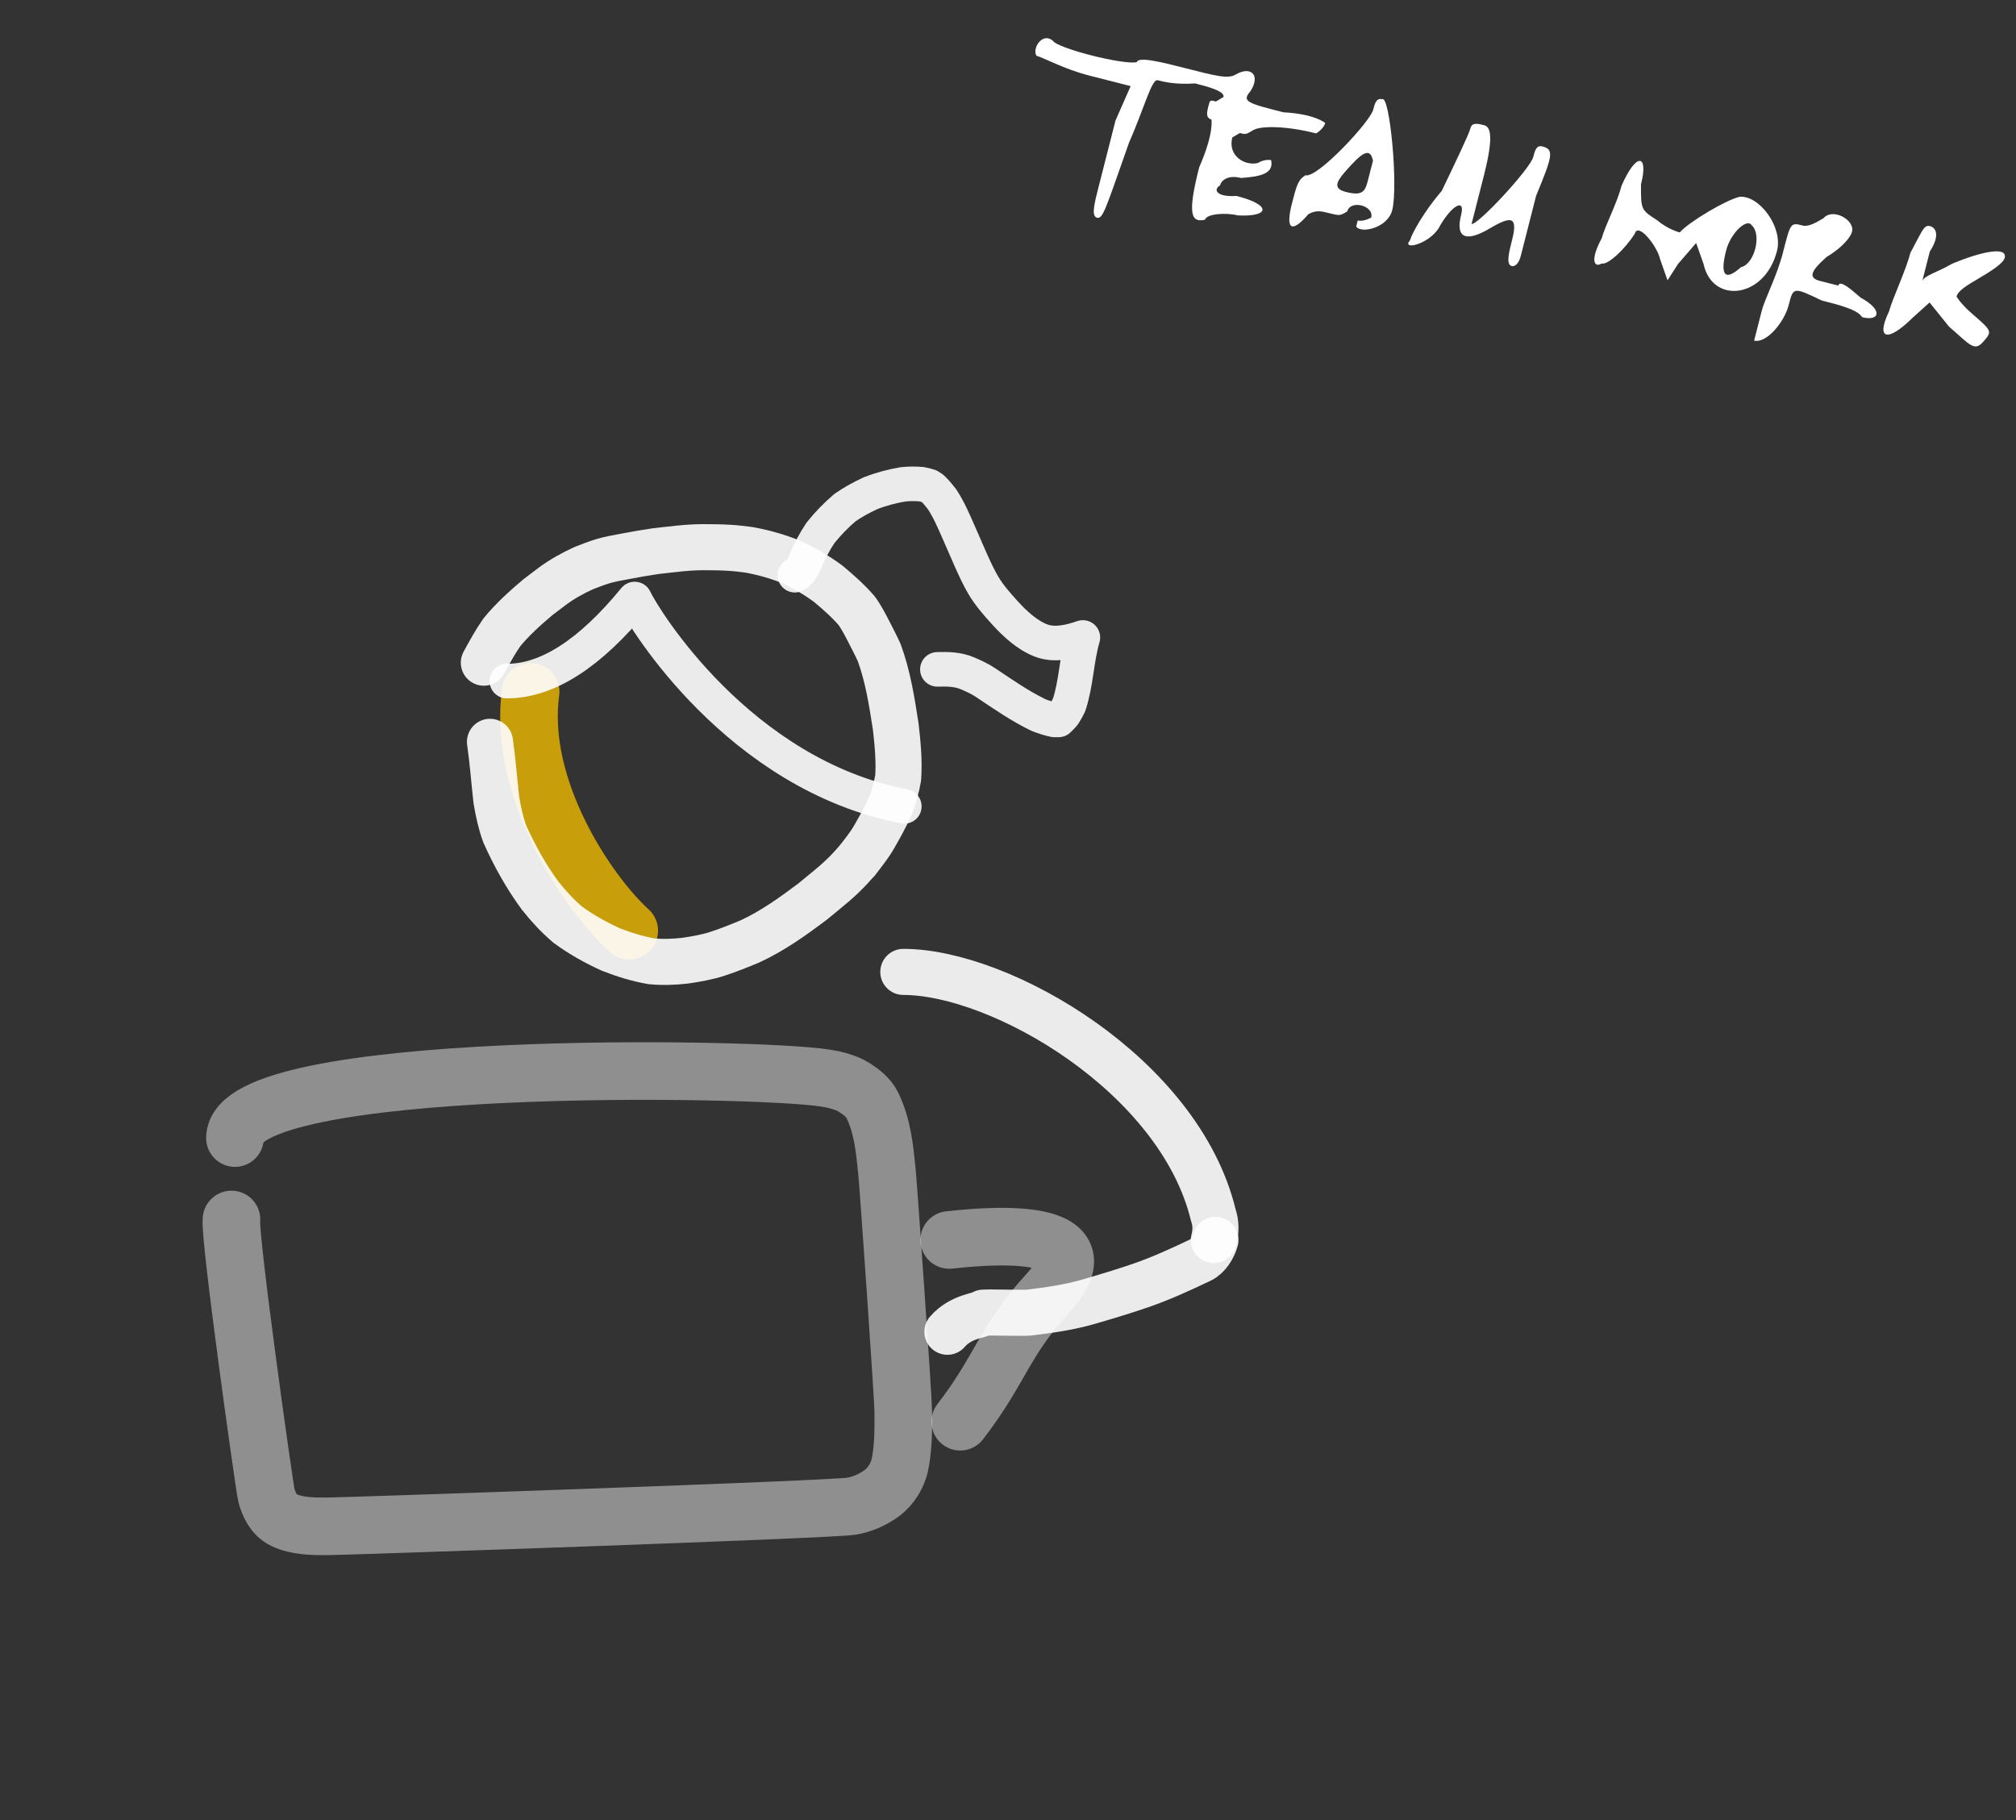
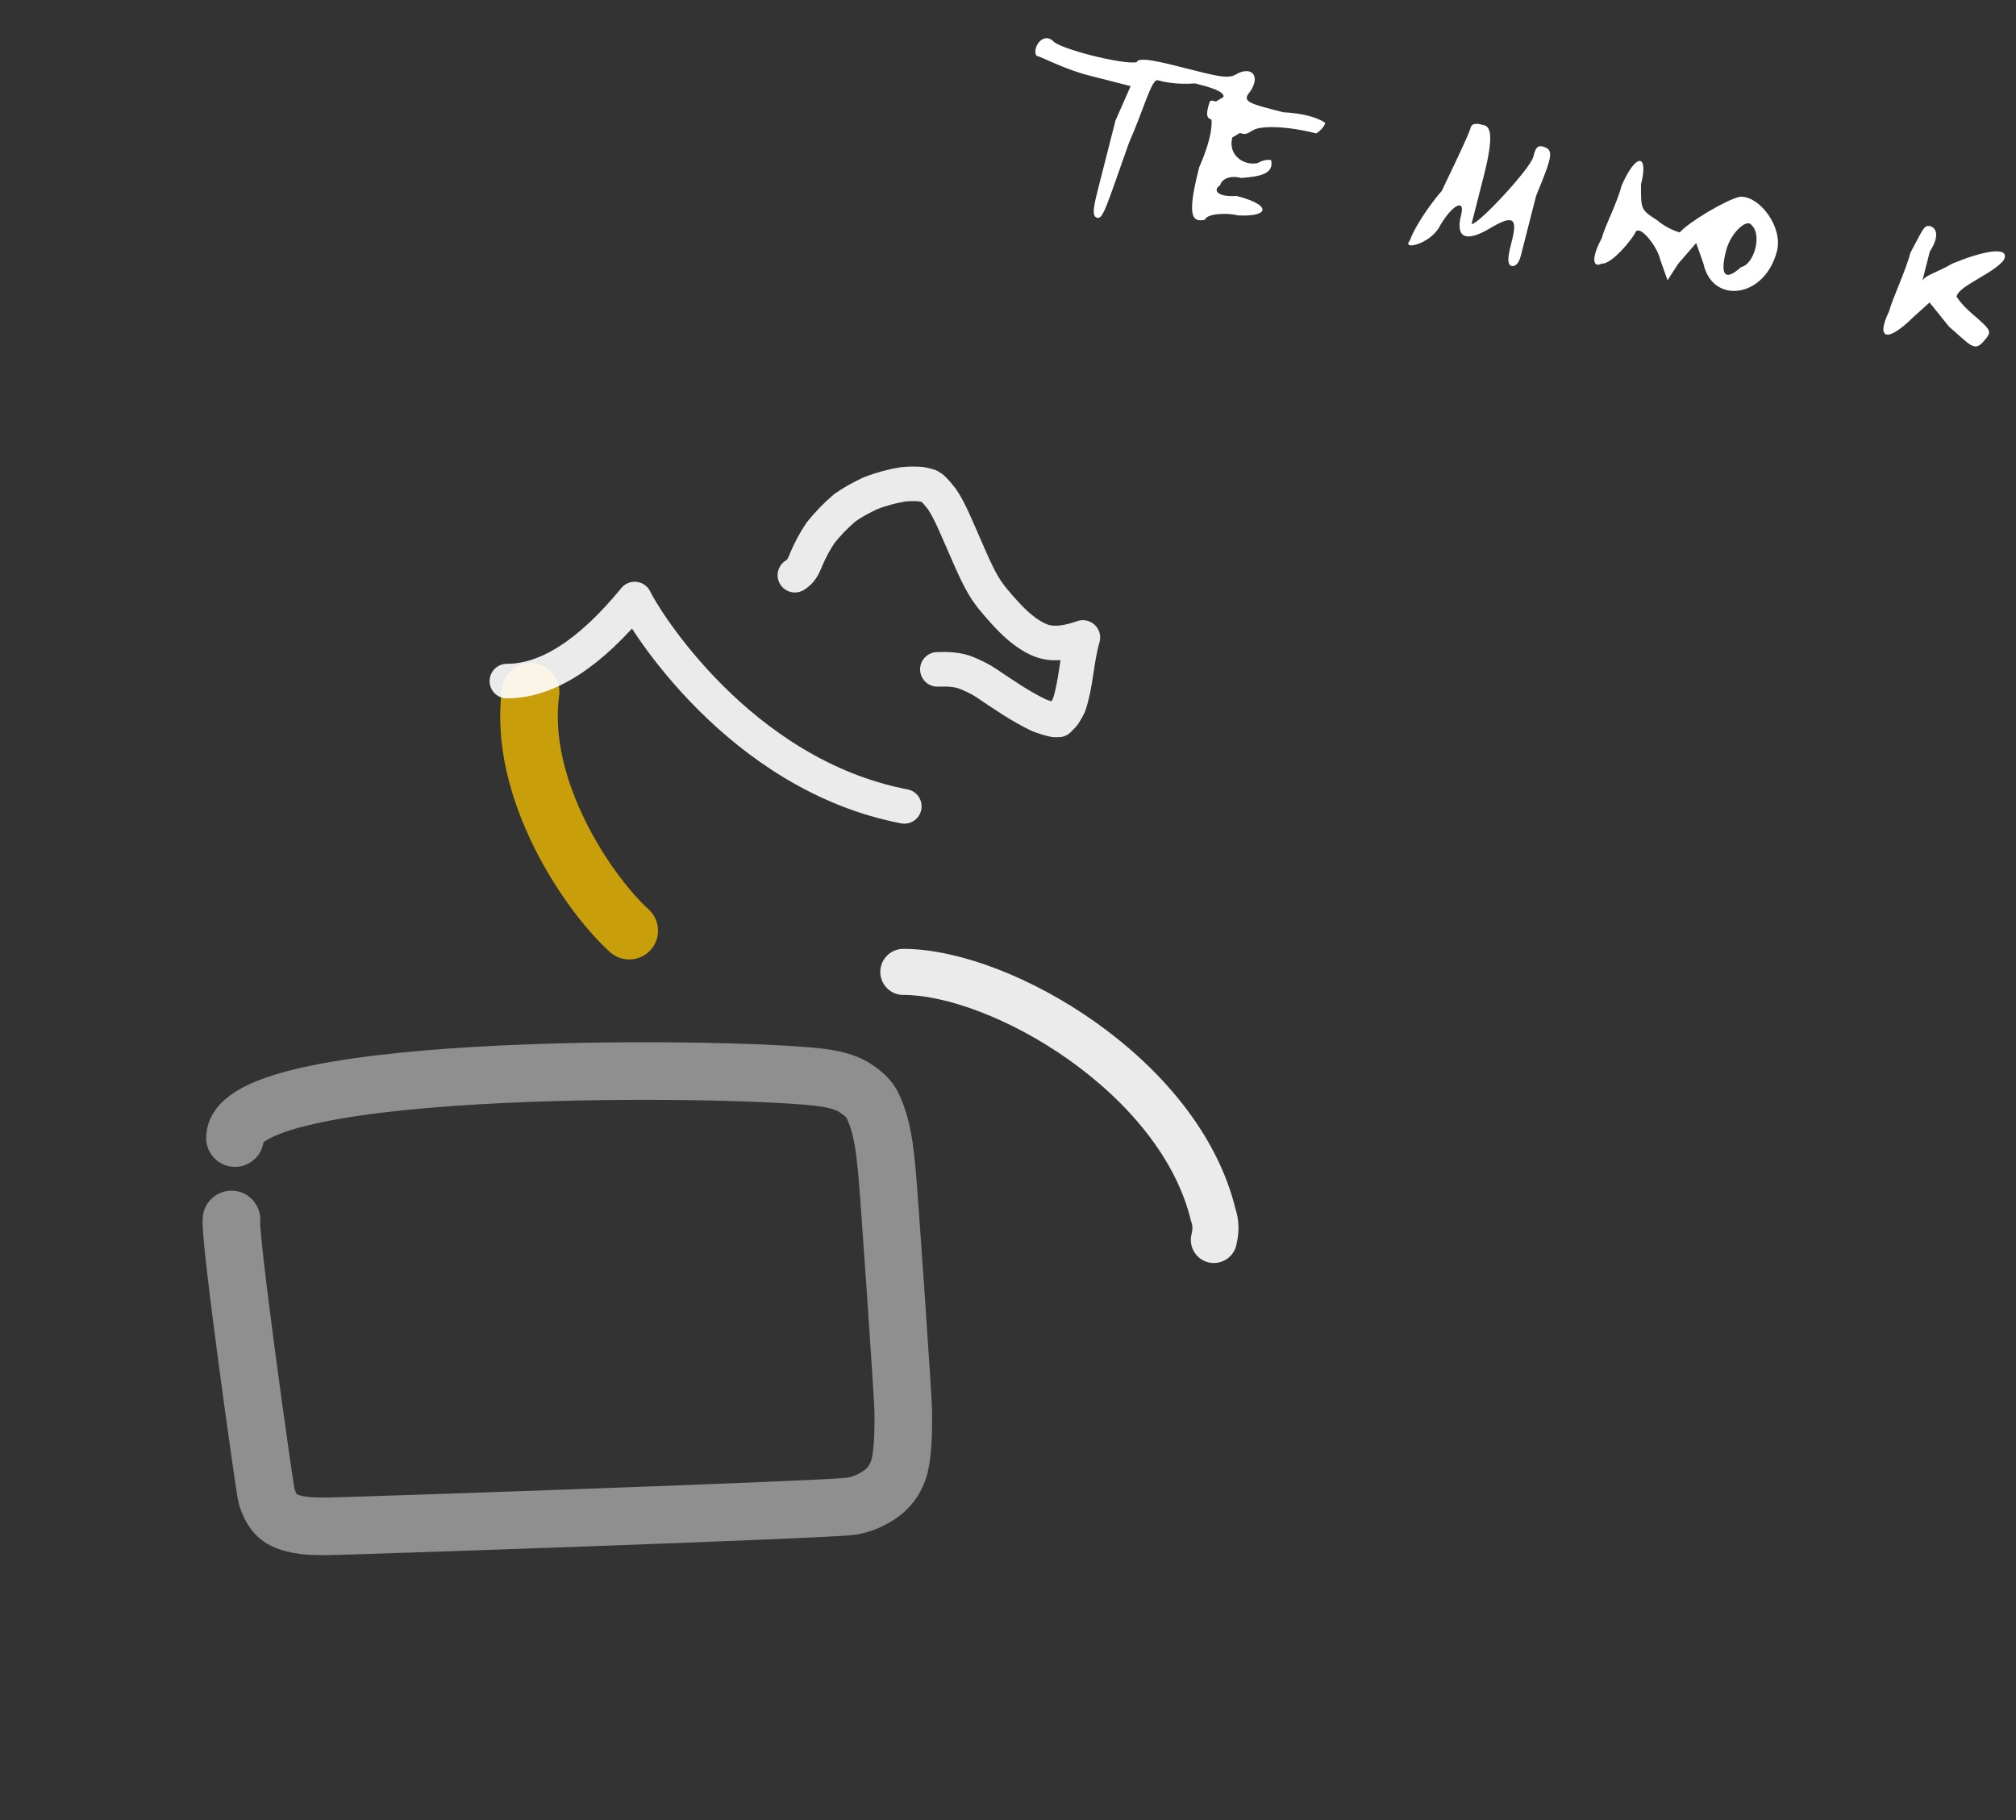
<svg xmlns="http://www.w3.org/2000/svg" width="350" height="316" viewBox="0 0 350 316" fill="none">
  <rect x="0" y="0" width="350" height="316" fill="#333333" stroke="none" />
  <path opacity="0.503" d="M40.187 211.72C39.741 214.381 45.926 258.411 46.25 259.61C46.684 261.237 47.56 263.083 49.27 263.897C51.529 264.969 54.244 265.01 56.762 264.998C59.503 264.992 144.203 262.109 147.856 261.495C149.752 261.174 151.573 260.343 153.05 259.265C153.931 258.624 154.63 257.815 155.167 256.928C155.822 255.833 156.197 254.732 156.384 253.522C156.839 250.662 156.852 247.82 156.812 244.936C156.781 242.248 154.254 206.103 153.982 203.381C153.572 199.371 153.222 195.536 151.43 191.848C150.822 190.605 149.558 189.602 148.355 188.822C147.506 188.278 146.528 187.927 145.531 187.641C144.792 187.434 144.027 187.286 143.263 187.166C130.755 185.206 40.792 183.876 40.792 197.586" stroke="white" stroke-opacity="0.9" stroke-width="10" stroke-linecap="round" stroke-linejoin="round" />
-   <path opacity="0.503" d="M166.705 246.831C173.789 237.657 174.126 233.078 181.962 224.469C193.276 212.052 169.024 214.831 164.793 215.275" stroke="white" stroke-opacity="0.9" stroke-width="10" stroke-linecap="round" stroke-linejoin="round" />
  <path d="M210.741 215.276C211.104 213.812 211.143 212.394 210.64 210.954C204.797 186.706 173.797 168.738 156.828 168.738" stroke="white" stroke-opacity="0.9" stroke-width="8" stroke-linecap="round" stroke-linejoin="round" />
-   <path d="M164.477 231.213C166.889 228.402 170.416 228.402 170.732 227.893C171.526 227.816 177.758 227.985 178.557 227.893C182.038 227.483 185.549 226.988 188.93 226.013C192.013 225.121 195.078 224.199 198.117 223.153C201.646 221.934 205.046 220.363 208.421 218.758C209.686 218.162 210.654 216.61 211.014 215.275" stroke="white" stroke-opacity="0.9" stroke-width="8" stroke-linecap="round" stroke-linejoin="round" />
  <path d="M109.242 161.578C102.099 155.097 89.81 136.961 92.123 120.12" stroke="#EDB902" stroke-opacity="0.8" stroke-width="10" stroke-linecap="round" stroke-linejoin="round" />
-   <path d="M84 115.05C84.988 113.252 85.953 111.462 87.124 109.79C88.957 107.542 91.166 105.561 93.372 103.695C94.212 103.054 95.055 102.418 95.898 101.782C97.595 100.521 99.448 99.5 101.362 98.627C102.43 98.208 103.496 97.797 104.603 97.451C105.852 97.068 107.179 96.846 108.461 96.607C110.239 96.263 112.006 95.962 113.781 95.695C116.504 95.4 119.272 95 122.012 95C123.578 95 125.12 95.011 126.686 95.11C127.807 95.177 128.923 95.312 130.044 95.459L129.977 95.45C132.486 95.898 134.881 96.573 137.235 97.51C139.552 98.565 141.703 99.815 143.753 101.323C145.553 102.815 147.261 104.328 148.785 106.098C149.473 107.092 150.054 108.144 150.613 109.236C151.298 110.57 152.001 111.907 152.627 113.266C154.152 117.394 154.839 121.823 155.512 126.168C155.849 129.097 156.135 132.106 155.932 135.049C155.64 136.698 155.209 138.271 154.614 139.85C153.748 141.766 152.758 143.584 151.701 145.399C150.852 146.851 149.767 148.182 148.755 149.51L149.409 148.655C147.831 150.656 146.073 152.414 144.103 154.03C143.105 154.854 142.103 155.682 141.102 156.509C137.641 159.103 134.13 161.63 130.194 163.443C128.372 164.208 126.536 164.942 124.663 165.559C122.841 166.161 120.877 166.507 118.958 166.788C116.988 167.008 115.06 167.081 113.085 166.89C110.693 166.473 108.345 165.742 106.072 164.855C103.448 163.668 100.878 162.233 98.558 160.527C96.777 159.005 95.217 157.319 93.765 155.482C91.319 152.15 89.341 148.585 87.644 144.819C86.938 142.9 86.518 140.933 86.175 138.921C85.797 135.536 85.547 132.154 85.066 128.791" stroke="white" stroke-opacity="0.9" stroke-width="8" stroke-linecap="round" stroke-linejoin="round" />
  <path d="M138 99.864C138.995 99.258 139.443 98.424 139.87 97.367C139.897 97.297 139.924 97.229 139.946 97.161C140.654 95.513 141.463 93.969 142.469 92.484C143.724 90.914 145.162 89.44 146.681 88.141C148.078 87.163 149.565 86.363 151.101 85.647C152.955 84.912 154.843 84.413 156.809 84.086C157.864 83.981 158.9 83.97 159.947 84.063C160.417 84.153 160.871 84.26 161.324 84.404C161.505 84.511 161.68 84.621 161.855 84.742C162.467 85.32 163.003 85.974 163.522 86.639C164.752 88.482 165.597 90.522 166.499 92.557C167.193 94.118 167.855 95.693 168.549 97.246C169.221 98.742 169.905 100.239 170.727 101.636C171.752 103.364 173.086 104.874 174.423 106.348C176.172 108.276 178.277 110.234 180.68 111.181C183.009 112.103 185.704 111.469 188 110.674C186.882 114.512 186.866 118.618 185.597 122.408C185.329 122.969 185.029 123.504 184.69 124.023C184.397 124.364 184.094 124.685 183.771 124.989C183.536 125.001 183.304 125.004 183.066 124.995C182.145 124.795 181.248 124.516 180.36 124.172C177.14 122.634 174.185 120.568 171.209 118.578C170.183 117.885 169.137 117.401 168.005 116.916C166.34 116.189 164.523 116.155 162.74 116.211" stroke="white" stroke-opacity="0.9" stroke-width="6" stroke-linecap="round" stroke-linejoin="round" />
  <path d="M88 118.247C95.011 118.247 102.407 113.498 110.188 104C111.671 107.24 128.267 134.485 157 140" stroke="white" stroke-opacity="0.9" stroke-width="6" stroke-linecap="round" stroke-linejoin="round" />
  <path d="M332.122 55.103L334.995 52.516L338.356 56.693C341.983 59.83 342.757 61.133 344.326 59.321C345.894 57.508 345.895 57.508 342.268 54.37C340.455 52.802 339.681 51.498 339.681 51.498C339.945 50.459 341.249 49.685 343.857 48.137C345.161 47.363 347.768 45.815 348.033 44.776C348.563 42.698 343.877 43.716 338.927 45.774C336.319 47.322 333.976 47.831 333.711 48.87C333.711 48.87 334.506 45.753 335.035 43.675C336.869 40.824 336.094 39.52 335.055 39.255C334.016 38.99 333.752 40.029 331.653 43.92C330.859 47.037 328.496 51.966 327.966 54.044C325.603 58.974 327.681 59.504 332.122 55.103Z" fill="white" />
-   <path d="M304.537 59.136C306.615 59.666 309.753 56.04 310.547 52.923C311.342 49.807 311.342 49.807 316.272 52.17C319.389 52.964 322.506 53.759 323.28 55.063C326.398 55.857 326.927 53.779 323.036 51.681C321.223 50.112 319.409 48.544 319.145 49.583L316.027 48.788C313.949 48.258 314.214 47.22 317.087 44.633C319.694 43.084 321.263 41.272 321.528 40.233C322.058 38.155 318.166 36.056 316.598 37.869C315.294 38.644 313.99 39.418 312.951 39.153C310.873 38.623 310.873 38.623 309.549 43.818C308.489 47.973 306.391 51.864 305.862 53.942C305.067 57.059 304.537 59.136 304.537 59.136Z" fill="white" />
  <path d="M278.073 45.752C279.112 46.017 281.984 43.43 283.818 40.578C284.347 38.5 287.709 42.676 288.218 45.019L289.502 48.665L291.335 45.813L294.473 42.188L295.756 45.834C297.285 52.862 306.391 51.864 308.51 43.553C309.569 39.397 305.433 33.917 302.051 34.162C299.708 34.671 293.189 38.541 291.62 40.354C291.62 40.354 289.542 39.824 287.729 38.256C284.877 36.422 284.877 36.422 284.897 32.002C286.221 26.807 284.143 26.278 281.515 32.246C280.721 35.363 278.622 39.254 278.093 41.332C275.995 45.222 276.769 46.526 278.073 45.752ZM304.109 39.112C305.922 40.68 304.598 45.875 302.255 46.384C299.383 48.971 298.609 47.667 299.668 43.512C300.462 40.395 303.335 37.808 304.109 39.112Z" fill="white" />
  <path d="M189.021 13.095L196.294 14.949L193.666 20.918L190.753 32.346C189.959 35.463 189.429 37.54 190.468 37.805C191.507 38.07 192.037 35.992 195.989 24.829C198.617 18.86 199.941 13.666 200.98 13.931C202.019 14.196 204.097 14.725 207.479 14.481C209.557 15.011 212.674 15.805 212.409 16.844L211.105 17.618C210.066 17.353 210.066 17.353 209.802 18.392C209.537 19.431 209.272 20.47 210.311 20.735C210.311 20.735 210.82 23.078 208.192 29.046C206.074 37.357 206.848 38.661 209.191 38.152C209.456 37.113 212.838 36.869 214.916 37.398C220.376 37.684 220.905 35.606 214.671 34.017C211.289 34.261 210.515 32.957 211.819 32.183C212.084 31.145 213.388 30.37 215.466 30.9C218.848 30.656 221.19 30.146 220.681 27.804C220.681 27.804 219.642 27.539 218.338 28.313C215.995 28.822 213.143 26.989 213.937 23.872C215.241 23.098 215.241 23.098 215.241 23.098C216.28 23.363 216.28 23.363 217.584 22.589C218.888 21.815 223.309 21.835 228.504 23.16C228.504 23.16 229.808 22.385 230.073 21.346C230.073 21.346 228.26 19.778 222.8 19.493C216.565 17.904 215.526 17.639 217.095 15.826C218.928 12.974 217.115 11.405 214.508 12.953C213.204 13.727 211.126 13.198 205.93 11.873C201.774 10.814 197.618 9.755 197.353 10.794C195.011 11.303 183.581 8.39 182.807 7.086C180.994 5.517 179.16 8.369 179.934 9.673C180.973 9.938 184.865 12.036 189.021 13.095Z" fill="white" />
  <path d="M249.754 39.64C251.852 35.749 254.46 34.201 253.665 37.318C252.606 41.474 254.684 42.003 258.596 39.681C262.507 37.359 263.546 37.624 262.487 41.779C261.957 43.857 261.428 45.935 262.467 46.2C262.467 46.2 263.506 46.465 264.035 44.387L266.684 33.998C269.576 26.99 269.841 25.951 267.763 25.422C266.724 25.157 266.459 26.196 266.194 27.235C265.665 29.312 256.518 39.151 255.479 38.886C255.479 38.886 256.538 34.731 257.597 30.575C259.451 23.303 258.677 21.999 257.638 21.734C256.598 21.469 255.559 21.204 255.295 22.244C255.03 23.282 252.667 28.212 250.304 33.142C247.166 36.768 245.068 40.658 244.803 41.697C243.235 43.51 247.92 42.492 249.754 39.64Z" fill="white" />
-   <path d="M224.287 35.361C223.228 39.517 224.002 40.821 227.14 37.195C228.444 36.421 229.483 36.686 230.522 36.951C232.6 37.48 232.6 37.48 233.903 36.706C234.433 34.628 238.589 35.688 238.06 37.766C238.06 37.766 236.756 38.54 235.717 38.275C235.717 38.275 235.717 38.275 235.452 39.314C236.226 40.617 240.912 39.599 241.706 36.482C242.766 32.327 241.278 16.458 239.974 17.232C238.935 16.967 238.67 18.006 238.405 19.045C237.876 21.123 228.729 30.962 226.65 30.432C225.347 31.206 225.082 32.245 224.287 35.361ZM233.414 29.943C236.552 26.317 237.855 25.543 238.365 27.886C238.365 27.886 237.835 29.963 237.57 31.002C237.041 33.08 236.776 34.119 233.659 33.325C231.581 32.795 231.846 31.756 233.414 29.943Z" fill="white" />
</svg>